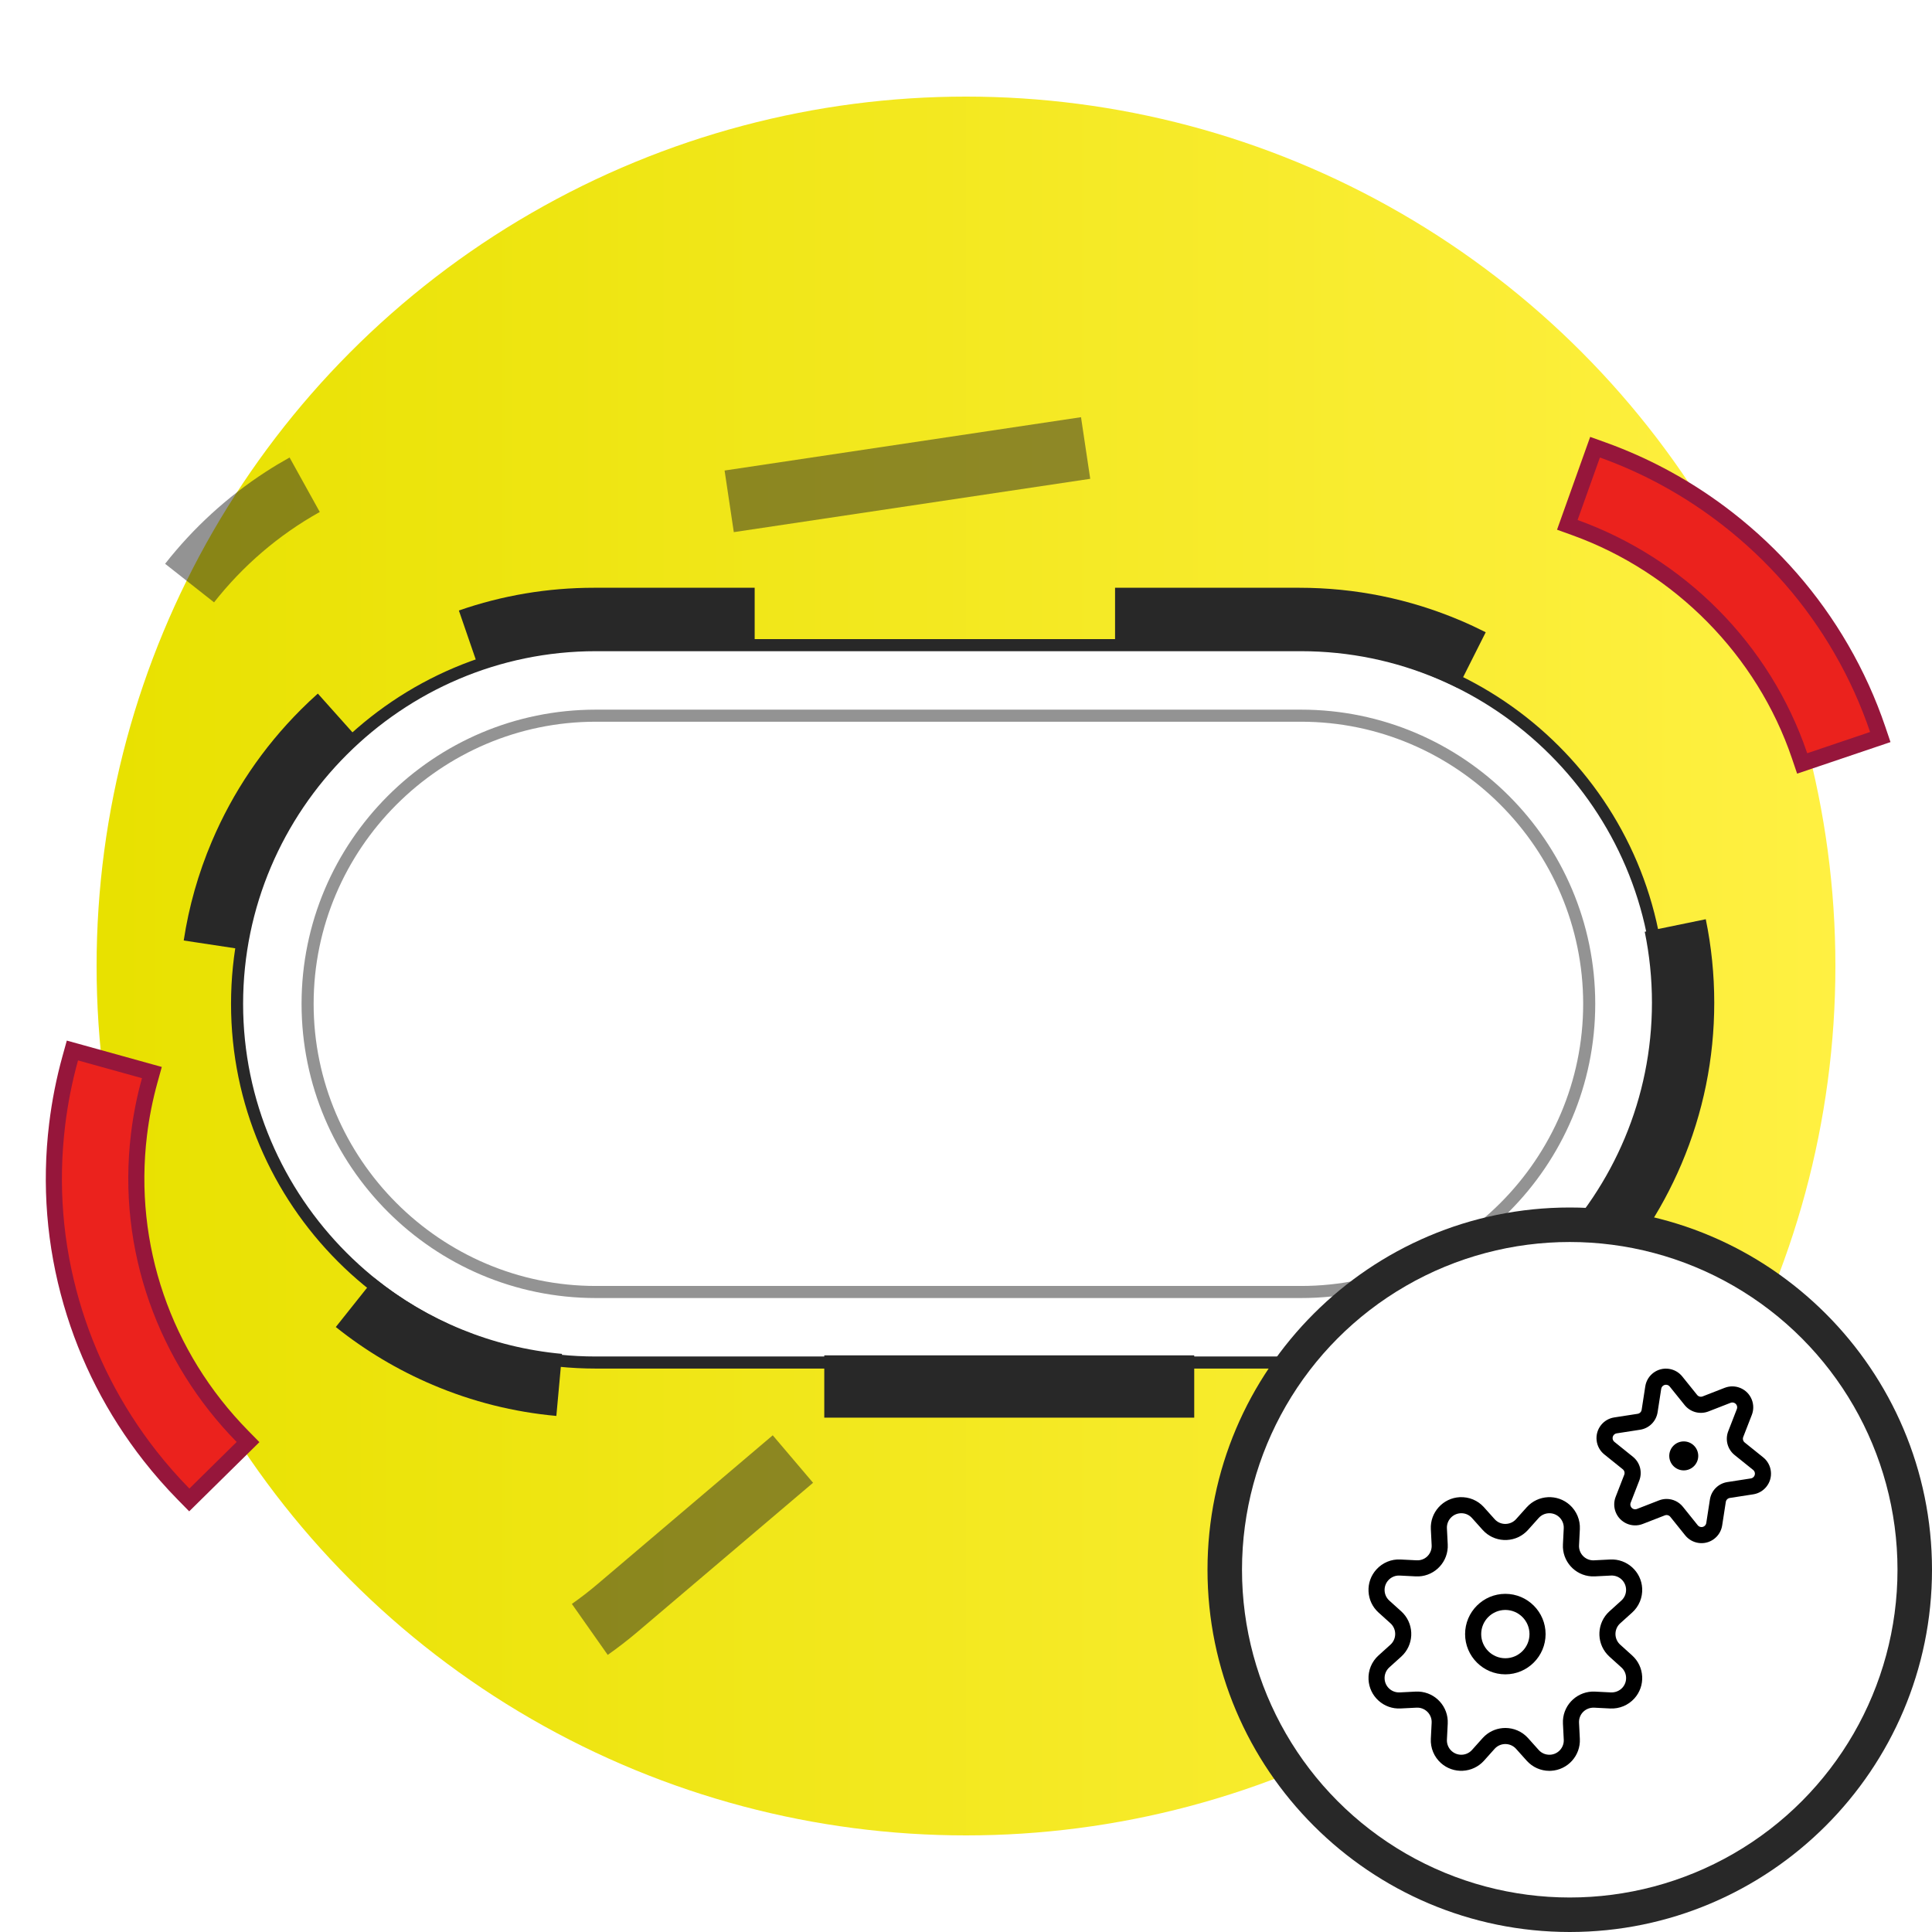
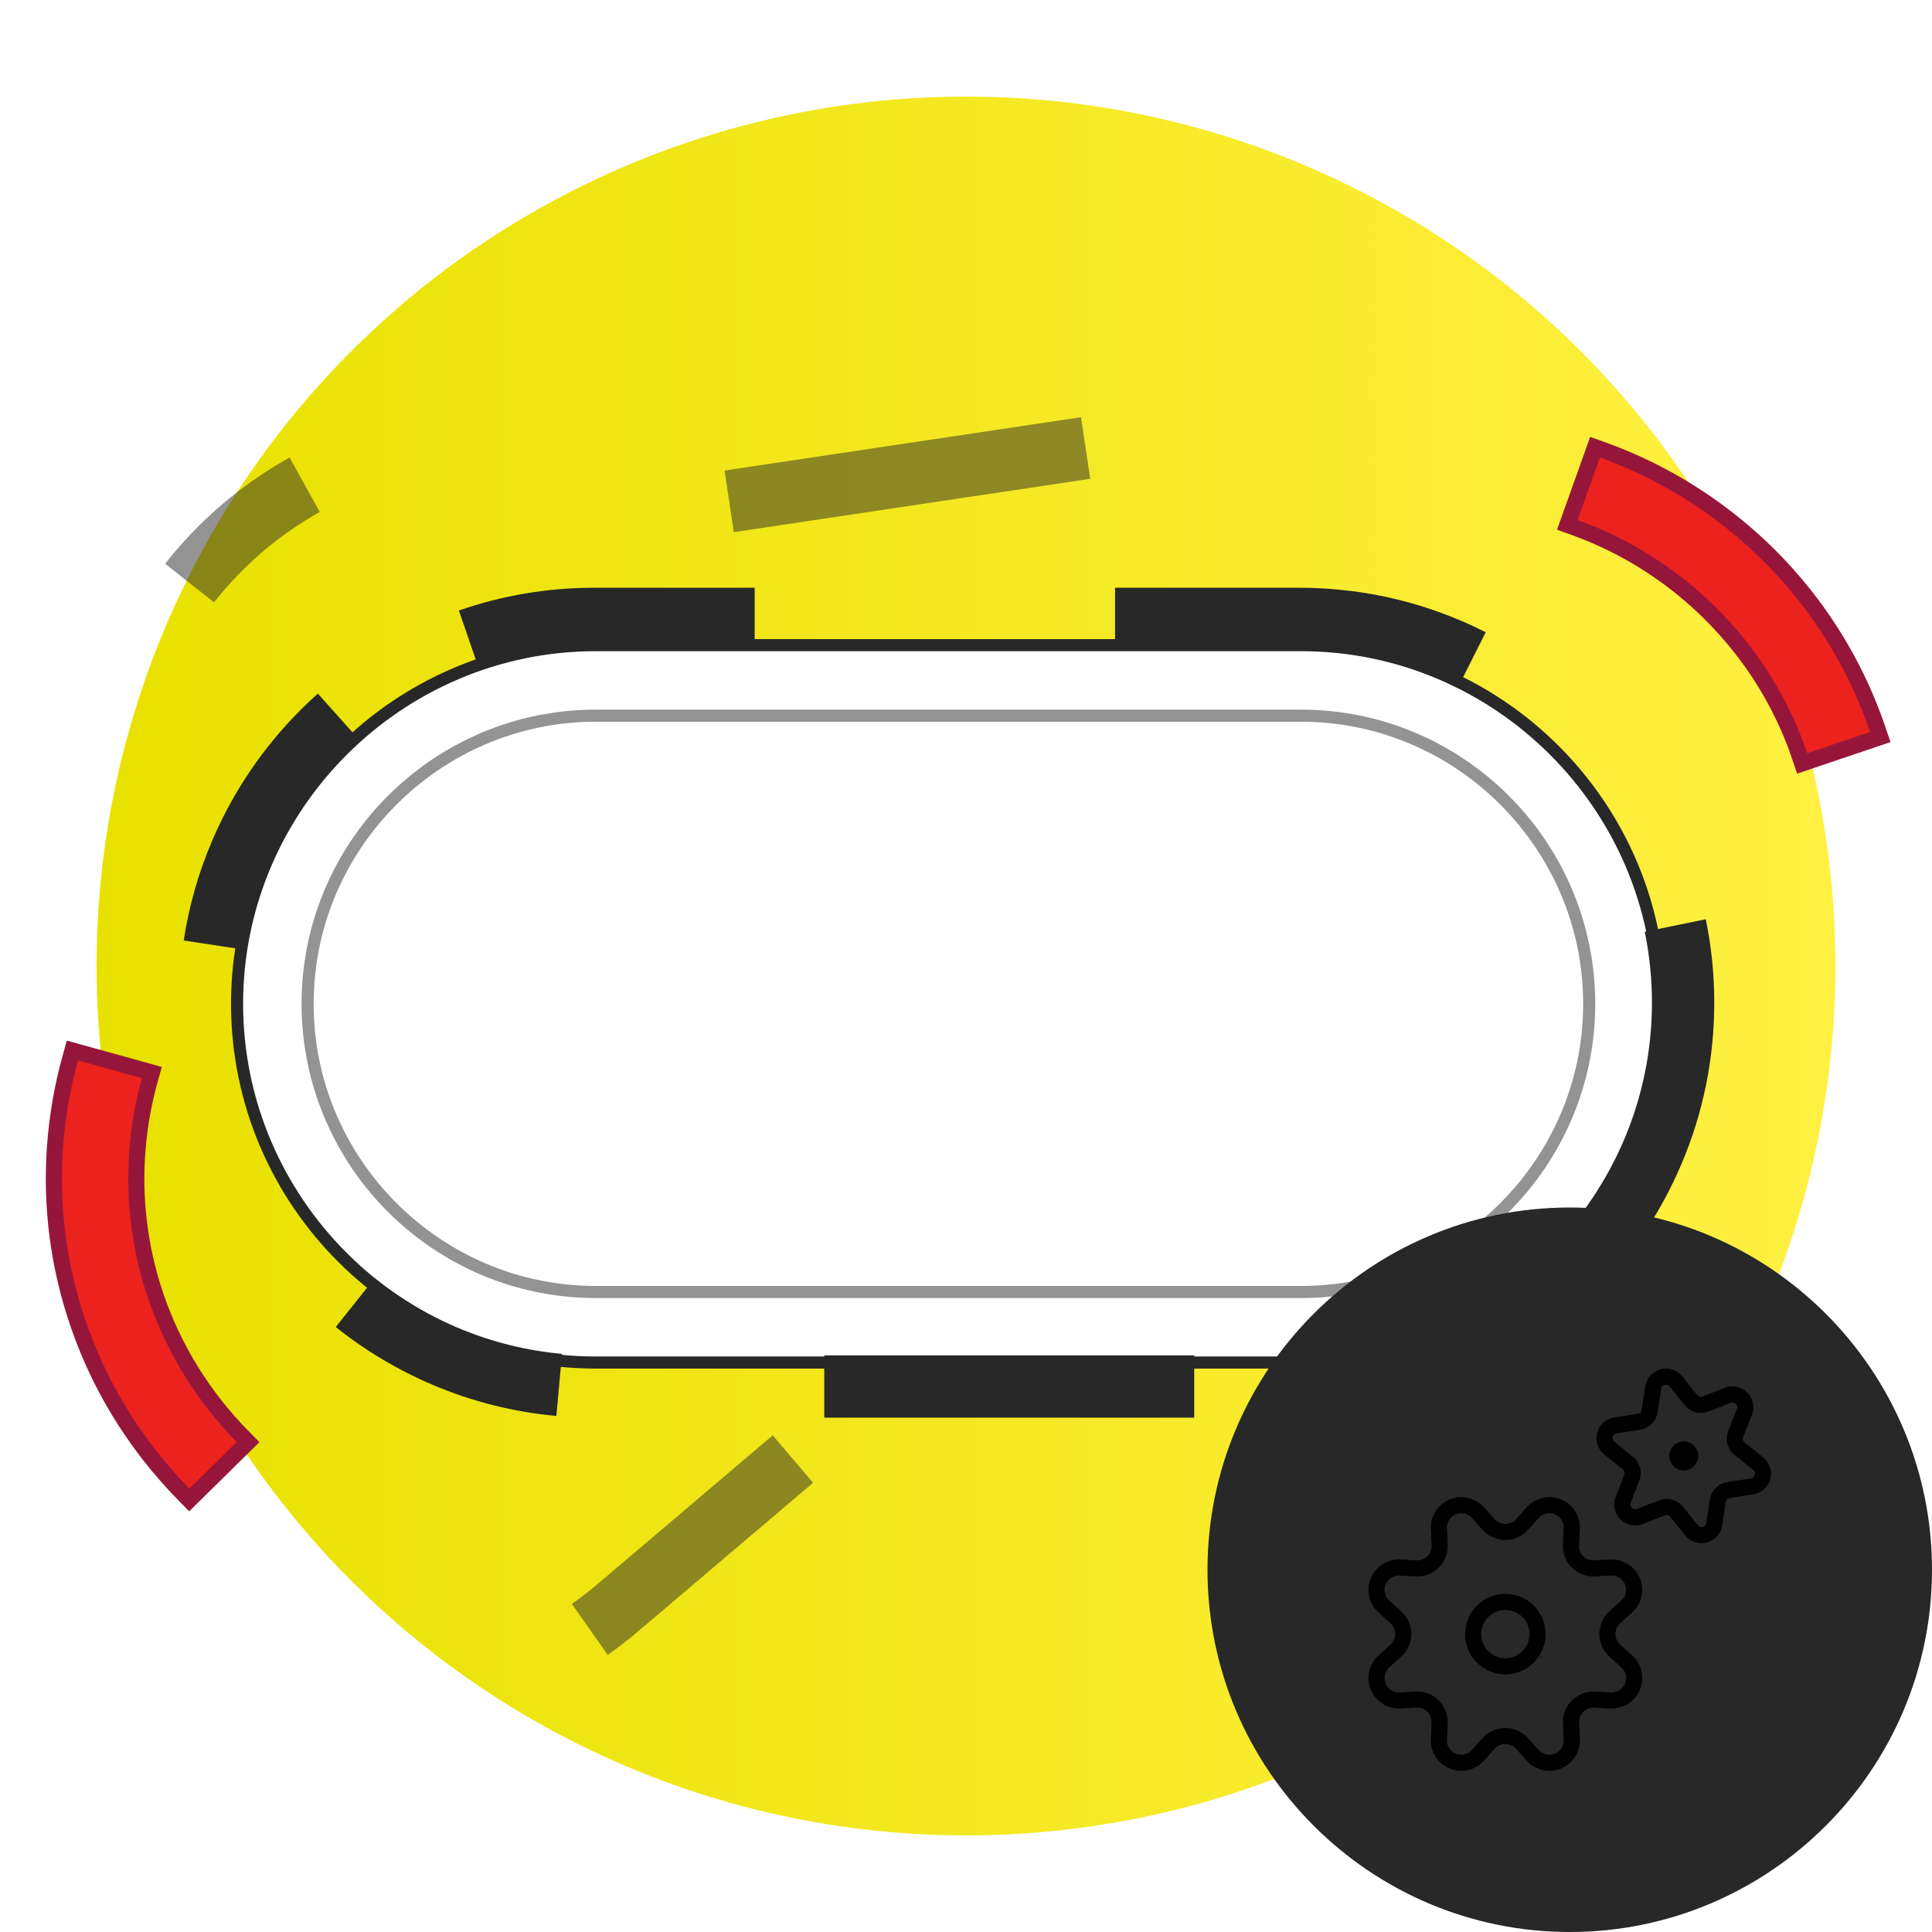
<svg xmlns="http://www.w3.org/2000/svg" version="1.1" x="0px" y="0px" viewBox="0 0 240 240" style="enable-background:new 0 0 240 240;" xml:space="preserve">
  <style type="text/css">
	.st0{fill:#FFFFFF;}
	.st1{fill:url(#SVGID_1_);}
	.st2{fill:#282828;}
	.st3{opacity:0.5;}
	.st4{fill:#EB221D;}
	.st5{fill:#96163B;}
	.st6{fill:#282828;fill-opacity:0.5;}
	.st7{fill:url(#SVGID_2_);}
	.st8{fill:url(#SVGID_3_);}
	.st9{display:none;}
	.st10{display:inline;}
	.st11{fill:#DBDBDB;}
	.st12{fill:url(#SVGID_4_);}
	.st13{fill:#282828;stroke:#FFFFFF;stroke-width:1.5;stroke-miterlimit:10;}
	.st14{fill:url(#SVGID_5_);}
	.st15{fill:url(#SVGID_6_);}
	.st16{fill:url(#SVGID_7_);}
	.st17{fill:url(#SVGID_8_);}
	.st18{filter:url(#Adobe_OpacityMaskFilter);}
	.st19{mask:url(#SVGID_9_);fill:#F4E725;}
	.st20{filter:url(#Adobe_OpacityMaskFilter_1_);}
	.st21{mask:url(#SVGID_10_);fill:#F4E725;}
	.st22{filter:url(#Adobe_OpacityMaskFilter_2_);}
	.st23{mask:url(#SVGID_11_);fill:#F4E725;}
	.st24{filter:url(#Adobe_OpacityMaskFilter_3_);}
	.st25{mask:url(#SVGID_12_);fill:#F4E725;}
	.st26{filter:url(#Adobe_OpacityMaskFilter_4_);}
	.st27{mask:url(#SVGID_13_);fill:#F4E725;}
	.st28{filter:url(#Adobe_OpacityMaskFilter_5_);}
	.st29{mask:url(#SVGID_14_);fill:#F4E725;}
	.st30{filter:url(#Adobe_OpacityMaskFilter_6_);}
	.st31{mask:url(#SVGID_15_);fill:#F4E725;}
</style>
  <g id="endotoxins-what">
</g>
  <g id="endotoxins-how">
    <g>
      <circle class="st0" cx="120" cy="120" r="120" />
      <linearGradient id="SVGID_1_" gradientUnits="userSpaceOnUse" x1="12" y1="120" x2="228" y2="120">
        <stop offset="0" style="stop-color:#E8E100" />
        <stop offset="1" style="stop-color:#FFF042" />
      </linearGradient>
      <circle class="st1" cx="120" cy="120" r="108" />
    </g>
    <g>
      <g>
        <path class="st0" d="M74.007,169.258c-24.568,0-44.557-19.988-44.557-44.557s19.988-44.557,44.557-44.557h87.614     c24.568,0,44.557,19.988,44.557,44.557s-19.988,44.557-44.557,44.557H74.007z" />
        <path class="st2" d="M161.621,80.894c24.094,0,43.807,19.713,43.807,43.807v0c0,24.094-19.713,43.807-43.807,43.807H74.007     c-24.094,0-43.807-19.713-43.807-43.807v0c0-24.094,19.713-43.807,43.807-43.807H161.621 M161.621,79.394H74.007     c-24.982,0-45.307,20.325-45.307,45.307c0,24.982,20.325,45.307,45.307,45.307h87.614c24.982,0,45.307-20.325,45.307-45.307     C206.928,99.718,186.604,79.394,161.621,79.394L161.621,79.394z" />
      </g>
      <g>
        <g class="st3">
          <path class="st2" d="M161.621,89.655c19.275,0,35.046,15.771,35.046,35.046v0c0,19.275-15.771,35.046-35.046,35.046H74.007      c-19.275,0-35.046-15.771-35.046-35.046v0c0-19.275,15.771-35.046,35.046-35.046H161.621 M161.621,88.155H74.007      c-20.151,0-36.546,16.394-36.546,36.546c0,20.151,16.394,36.546,36.546,36.546h87.614c20.151,0,36.546-16.394,36.546-36.546      C198.167,104.549,181.772,88.155,161.621,88.155L161.621,88.155z" />
        </g>
      </g>
      <g>
        <g>
          <path class="st4" d="M223.551,93.892c-4.423-13.05-14.859-23.65-27.915-28.355l-0.938-0.338l3.443-9.646l0.943,0.338      c5.593,2.008,10.822,4.893,15.545,8.573c5.728,4.464,10.467,9.896,14.088,16.146c1.841,3.178,3.368,6.542,4.54,10l0.321,0.948      l-9.706,3.28L223.551,93.892z" />
          <path class="st5" d="M198.746,56.832c5.491,1.971,10.614,4.793,15.267,8.42c5.627,4.386,10.282,9.721,13.838,15.859      c1.819,3.141,3.307,6.422,4.458,9.82l-7.811,2.64c-4.62-13.63-15.323-24.218-28.524-28.975L198.746,56.832 M197.537,54.273      l-0.674,1.887l-2.772,7.764l-0.67,1.878l1.876,0.676c12.772,4.603,22.981,14.971,27.307,27.736l0.641,1.892l1.893-0.64      l7.811-2.64l1.896-0.641l-0.642-1.896c-1.192-3.52-2.747-6.945-4.622-10.18c-3.685-6.361-8.509-11.89-14.339-16.434      c-4.806-3.746-10.129-6.682-15.821-8.725L197.537,54.273L197.537,54.273z" />
        </g>
        <rect x="90.356" y="55.038" transform="matrix(0.989 -0.148 0.148 0.989 -7.496 17.391)" class="st6" width="44.768" height="7.739" />
        <path class="st6" d="M74.189,196.813c-1.021,0.867-2.073,1.676-3.149,2.433l4.454,6.331c1.271-0.895,2.508-1.849,3.705-2.865     l21.803-18.516l-5.01-5.899L74.189,196.813z" />
        <g>
          <path class="st4" d="M177.02,197.194c-2.259,0-4.553-0.141-6.817-0.418l-14.792-1.812l1.245-10.167l14.791,1.812      c1.838,0.225,3.703,0.339,5.544,0.339c10.252,0,20.357-3.56,28.455-10.023l0.781-0.624l6.391,8.004l-1.228,0.981      c-5.72,4.472-12.141,7.751-19.082,9.747C187.318,196.467,182.175,197.194,177.02,197.194z" />
          <path class="st5" d="M206.07,177.706l5.142,6.441c-0.146,0.116-0.289,0.234-0.436,0.349c-5.62,4.394-11.927,7.615-18.744,9.574      c-4.917,1.413-9.943,2.122-15.012,2.122c-2.225,0-4.46-0.137-6.696-0.411l-13.799-1.69l1.002-8.182l13.799,1.69      c1.903,0.233,3.793,0.347,5.665,0.347C187.813,187.948,197.995,184.151,206.07,177.706 M206.385,174.896l-1.563,1.247      c-7.922,6.323-17.807,9.805-27.832,9.805c-1.8,0-3.625-0.112-5.421-0.332l-13.799-1.69l-1.985-0.243l-0.243,1.985l-1.002,8.182      l-0.243,1.985l1.985,0.243l13.799,1.69c2.305,0.282,4.64,0.425,6.939,0.425c5.249,0,10.486-0.74,15.565-2.2      c7.065-2.031,13.6-5.369,19.423-9.921c0.099-0.078,0.197-0.156,0.294-0.235l0.157-0.126l1.564-1.248l-1.248-1.564l-5.142-6.441      L206.385,174.896L206.385,174.896z" />
        </g>
        <path class="st6" d="M39.724,63.601l-3.752-6.769c-1.01,0.563-2.005,1.159-2.981,1.793c-4.777,3.103-8.964,6.935-12.481,11.411     l6.08,4.79C30.15,70.3,34.598,66.458,39.724,63.601z" />
        <g>
          <path class="st4" d="M22.813,185.614c-1.474-1.501-2.874-3.095-4.161-4.736c-4.481-5.714-7.771-12.13-9.777-19.069      c-2.082-7.204-2.68-14.64-1.777-22.104c0.337-2.789,0.886-5.563,1.63-8.245l0.268-0.963l9.874,2.741l-0.268,0.963      c-0.611,2.199-1.061,4.464-1.334,6.733c-1.671,13.813,3.012,27.478,12.846,37.49l0.7,0.712l-7.298,7.192L22.813,185.614z" />
          <path class="st5" d="M9.691,131.728l7.946,2.206c-0.619,2.225-1.079,4.522-1.364,6.881l0,0      c-1.766,14.607,3.506,28.517,13.126,38.311l-5.873,5.788c-1.44-1.467-2.805-3.017-4.088-4.653      c-4.402-5.613-7.633-11.915-9.603-18.729c-2.044-7.072-2.631-14.375-1.745-21.706C8.424,137.069,8.959,134.367,9.691,131.728       M8.299,129.266l-0.535,1.927c-0.757,2.729-1.316,5.552-1.659,8.393c-0.919,7.599-0.31,15.17,1.809,22.501      c2.041,7.062,5.389,13.592,9.951,19.408c1.308,1.668,2.733,3.29,4.234,4.819l1.404,1.43l1.427-1.407l5.873-5.788l1.422-1.402      l-1.399-1.425c-9.62-9.793-14.201-23.159-12.567-36.669c0.269-2.22,0.708-4.436,1.305-6.585l0.536-1.928l-1.928-0.535      l-7.946-2.206L8.299,129.266L8.299,129.266z" />
        </g>
        <g>
          <path class="st2" d="M161.404,80.753c7.066,0,13.753,1.697,19.679,4.701l3.479-6.914c-1.022-0.517-2.062-1.003-3.122-1.453      c-6.361-2.702-13.102-4.073-20.036-4.073h-22.888v7.739H161.404z" />
          <path class="st2" d="M73.79,80.753h19.958v-7.739H73.79c-5.765,0-11.397,0.951-16.788,2.824l2.521,7.317      C64,81.6,68.8,80.753,73.79,80.753z" />
          <rect x="102.394" y="168.367" class="st2" width="45.957" height="7.739" />
          <path class="st2" d="M212.95,124.56c0-3.515-0.354-6.98-1.053-10.371l-7.583,1.558c0.588,2.849,0.897,5.797,0.897,8.813v0      c0,11.887-4.801,22.706-12.557,30.62l5.528,5.416c4.561-4.652,8.16-10.031,10.696-16      C211.58,138.234,212.95,131.493,212.95,124.56z" />
          <path class="st2" d="M46.536,158.79l-4.822,6.057c3.666,2.931,7.697,5.341,12.041,7.186c4.921,2.09,10.069,3.38,15.357,3.859      l0.703-7.709C61.073,167.387,53.053,163.996,46.536,158.79z" />
          <path class="st2" d="M44.64,91.932l-5.157-5.772c-0.717,0.642-1.42,1.304-2.105,1.989c-4.736,4.736-8.458,10.246-11.062,16.376      c-1.686,3.97-2.854,8.087-3.494,12.307l7.656,1.161C32.041,107.715,37.209,98.582,44.64,91.932z" />
        </g>
      </g>
    </g>
    <g>
      <g>
        <g>
          <path class="st2" d="M195,240c-24.813,0-45-20.187-45-45s20.187-45,45-45s45,20.187,45,45S219.813,240,195,240z" />
        </g>
        <g>
-           <circle class="st0" cx="195" cy="195" r="40.714" />
-         </g>
+           </g>
      </g>
      <g>
        <path d="M202.751,200.318c0.851-0.767,1.305-1.863,1.246-3.008c-0.108-2.083-1.89-3.69-3.975-3.583l-1.999,0.101     c-0.065,0.004-0.131,0.004-0.198,0c-0.977-0.055-1.727-0.894-1.671-1.876l0.101-1.993c0.057-1.14-0.396-2.233-1.242-3     c-1.547-1.401-3.946-1.281-5.352,0.272l-1.336,1.492c-0.038,0.042-0.079,0.083-0.124,0.123c-0.354,0.321-0.813,0.479-1.29,0.461     c-0.477-0.024-0.916-0.231-1.236-0.584l-1.339-1.495c-0.766-0.847-1.843-1.295-3-1.242c-2.084,0.105-3.695,1.887-3.591,3.972     l0.101,1.993c0.004,0.063,0.004,0.125,0,0.186c-0.051,0.982-0.865,1.746-1.875,1.69l-1.994-0.101     c-1.138-0.063-2.231,0.395-2.998,1.242c-0.679,0.75-1.024,1.72-0.974,2.73c0.051,1.01,0.492,1.94,1.243,2.619l1.48,1.335     c0.045,0.041,0.088,0.084,0.126,0.125c0.662,0.732,0.606,1.867-0.124,2.528l-1.483,1.338c-0.848,0.767-1.301,1.86-1.242,3     c0.051,1.01,0.492,1.94,1.243,2.618c0.75,0.679,1.729,1.024,2.729,0.972l1.989-0.1c0.062-0.002,0.125-0.002,0.183,0     c0.985,0.05,1.746,0.892,1.696,1.876l-0.101,1.993c-0.057,1.14,0.396,2.233,1.242,3c1.549,1.398,3.945,1.279,5.352-0.272     l1.336-1.492c0.039-0.043,0.081-0.084,0.123-0.123c0.73-0.662,1.864-0.606,2.525,0.121l1.342,1.498     c0.723,0.798,1.735,1.247,2.804,1.247c0.064,0,0.13-0.002,0.195-0.005c2.084-0.105,3.695-1.887,3.591-3.972l-0.101-1.993     c-0.004-0.063-0.004-0.125,0-0.187c0.051-0.982,0.864-1.725,1.875-1.69l1.992,0.101c1.14,0.055,2.241-0.396,3.008-1.247     c0.677-0.751,1.021-1.721,0.968-2.73c-0.053-1.009-0.496-1.938-1.246-2.613l-1.479-1.335c-0.046-0.042-0.09-0.086-0.132-0.132     c-0.66-0.731-0.602-1.863,0.129-2.523L202.751,200.318z M199.656,205.518c0.085,0.095,0.176,0.186,0.273,0.274l1.482,1.338     c0.354,0.319,0.563,0.756,0.587,1.232c0.025,0.476-0.137,0.933-0.456,1.288c-0.362,0.401-0.888,0.607-1.419,0.588l-1.992-0.101     c-2.077-0.103-3.866,1.499-3.976,3.584c-0.006,0.13-0.006,0.26,0,0.39l0.101,1.993c0.05,0.984-0.71,1.825-1.694,1.875     c-0.553,0.023-1.053-0.187-1.411-0.582l-1.342-1.498c-0.747-0.825-1.776-1.244-2.811-1.244c-0.908,0-1.819,0.324-2.544,0.979     c-0.094,0.085-0.183,0.174-0.269,0.269l-1.334,1.49c-0.662,0.732-1.795,0.786-2.523,0.127c-0.399-0.362-0.613-0.878-0.586-1.416     l0.101-1.993c0.104-2.086-1.508-3.869-3.597-3.975c-0.125-0.006-0.247-0.006-0.378,0l-1.993,0.101     c-0.479,0.018-0.934-0.139-1.287-0.459c-0.354-0.32-0.563-0.758-0.586-1.236c-0.028-0.537,0.186-1.053,0.585-1.414l1.483-1.339     c1.55-1.403,1.668-3.805,0.263-5.358c-0.084-0.091-0.17-0.178-0.264-0.263l-1.481-1.336c-0.354-0.32-0.563-0.759-0.587-1.235     c-0.023-0.477,0.14-0.934,0.459-1.288c0.362-0.399,0.878-0.616,1.415-0.586l1.992,0.101c2.085,0.111,3.867-1.499,3.976-3.584     c0.006-0.13,0.006-0.261,0-0.39l-0.101-1.993c-0.05-0.984,0.71-1.825,1.694-1.875c0.55-0.03,1.054,0.187,1.411,0.582l1.338,1.494     c0.001,0.001,0.003,0.003,0.004,0.004c0.68,0.75,1.61,1.191,2.622,1.241c1.02,0.046,1.982-0.297,2.729-0.975     c0.095-0.085,0.185-0.175,0.271-0.271l1.334-1.49c0.662-0.732,1.795-0.787,2.523-0.127c0.399,0.362,0.613,0.878,0.586,1.416     l-0.1,1.987c-0.117,2.077,1.478,3.862,3.555,3.98c0.141,0.008,0.282,0.008,0.419,0l1.994-0.101     c0.984-0.048,1.824,0.707,1.874,1.689c0.028,0.54-0.187,1.058-0.588,1.42l-1.481,1.337     C198.38,201.57,198.258,203.969,199.656,205.518z" />
        <path d="M186.999,197.993c-2.757,0-5,2.243-5,5c0,2.757,2.243,5,5,5s5-2.243,5-5     C191.999,200.236,189.756,197.993,186.999,197.993z M186.999,205.993c-1.654,0-3-1.346-3-3s1.346-3,3-3s3,1.346,3,3     S188.653,205.993,186.999,205.993z" />
        <path d="M209.161,179.056c-0.992,0-1.8,0.808-1.8,1.8c0,0.992,0.808,1.8,1.8,1.8c0.993,0,1.801-0.808,1.801-1.8     C210.962,179.863,210.154,179.056,209.161,179.056z" />
        <path d="M219.984,182.781c-0.075-0.69-0.415-1.31-0.956-1.744l-2.294-1.844c-0.205-0.165-0.278-0.439-0.184-0.684l1.067-2.744     c0.237-0.608,0.237-1.278,0-1.887c-0.252-0.647-0.74-1.157-1.376-1.437c-0.638-0.279-1.342-0.294-1.989-0.043l-0.001,0     l-2.743,1.068c-0.247,0.096-0.521,0.021-0.685-0.183l-1.844-2.291c-0.407-0.51-0.988-0.846-1.636-0.945     c-1.42-0.219-2.744,0.759-2.961,2.174l-0.449,2.905c-0.04,0.26-0.242,0.463-0.503,0.503l-2.908,0.45     c-0.643,0.1-1.221,0.433-1.628,0.94c-0.897,1.117-0.719,2.755,0.396,3.652l2.295,1.846c0.205,0.165,0.278,0.438,0.183,0.684     l-1.066,2.743c-0.237,0.608-0.237,1.278,0,1.887c0.52,1.335,2.029,2.002,3.365,1.48l2.742-1.066     c0.244-0.095,0.521-0.021,0.687,0.185l1.844,2.294c0.408,0.507,0.987,0.841,1.63,0.94c0.134,0.021,0.269,0.031,0.402,0.031     c0.548,0,1.08-0.173,1.53-0.503c0.561-0.411,0.928-1.015,1.033-1.701l0.45-2.911c0.04-0.259,0.241-0.459,0.503-0.5l2.908-0.45     c0.644-0.1,1.223-0.435,1.629-0.941C219.862,184.15,220.061,183.472,219.984,182.781z M217.867,183.44     c-0.094,0.117-0.227,0.194-0.376,0.217l-2.906,0.45c-1.127,0.172-2.001,1.045-2.175,2.171l-0.45,2.911     c-0.024,0.158-0.109,0.297-0.238,0.392c-0.128,0.094-0.282,0.136-0.446,0.109c-0.148-0.023-0.282-0.101-0.377-0.218l-1.843-2.294     c-0.507-0.629-1.254-0.973-2.024-0.973c-0.315,0-0.635,0.058-0.943,0.177l-2.744,1.067c-0.151,0.059-0.313,0.055-0.46-0.01     c-0.146-0.064-0.259-0.182-0.317-0.332c-0.055-0.141-0.055-0.295,0-0.436l1.066-2.742c0.415-1.062,0.096-2.256-0.793-2.969     l-2.294-1.846c-0.257-0.207-0.298-0.584-0.092-0.841c0.094-0.117,0.228-0.193,0.376-0.216l2.908-0.45     c1.124-0.174,1.997-1.047,2.173-2.173l0.449-2.907c0.051-0.326,0.354-0.546,0.681-0.501c0.149,0.023,0.283,0.1,0.379,0.22     l1.846,2.293c0.714,0.887,1.905,1.206,2.969,0.793l2.744-1.069c0.149-0.058,0.312-0.055,0.459,0.01     c0.146,0.064,0.259,0.182,0.317,0.332c0.055,0.141,0.055,0.295,0,0.436l-1.067,2.744c-0.413,1.062-0.094,2.254,0.794,2.968     l2.294,1.844c0.125,0.101,0.204,0.244,0.221,0.403C218.014,183.158,217.969,183.314,217.867,183.44z" />
      </g>
    </g>
  </g>
  <g id="exotoxins">
</g>
  <g id="endotoxins">
</g>
  <g id="mycotoxins">
</g>
</svg>